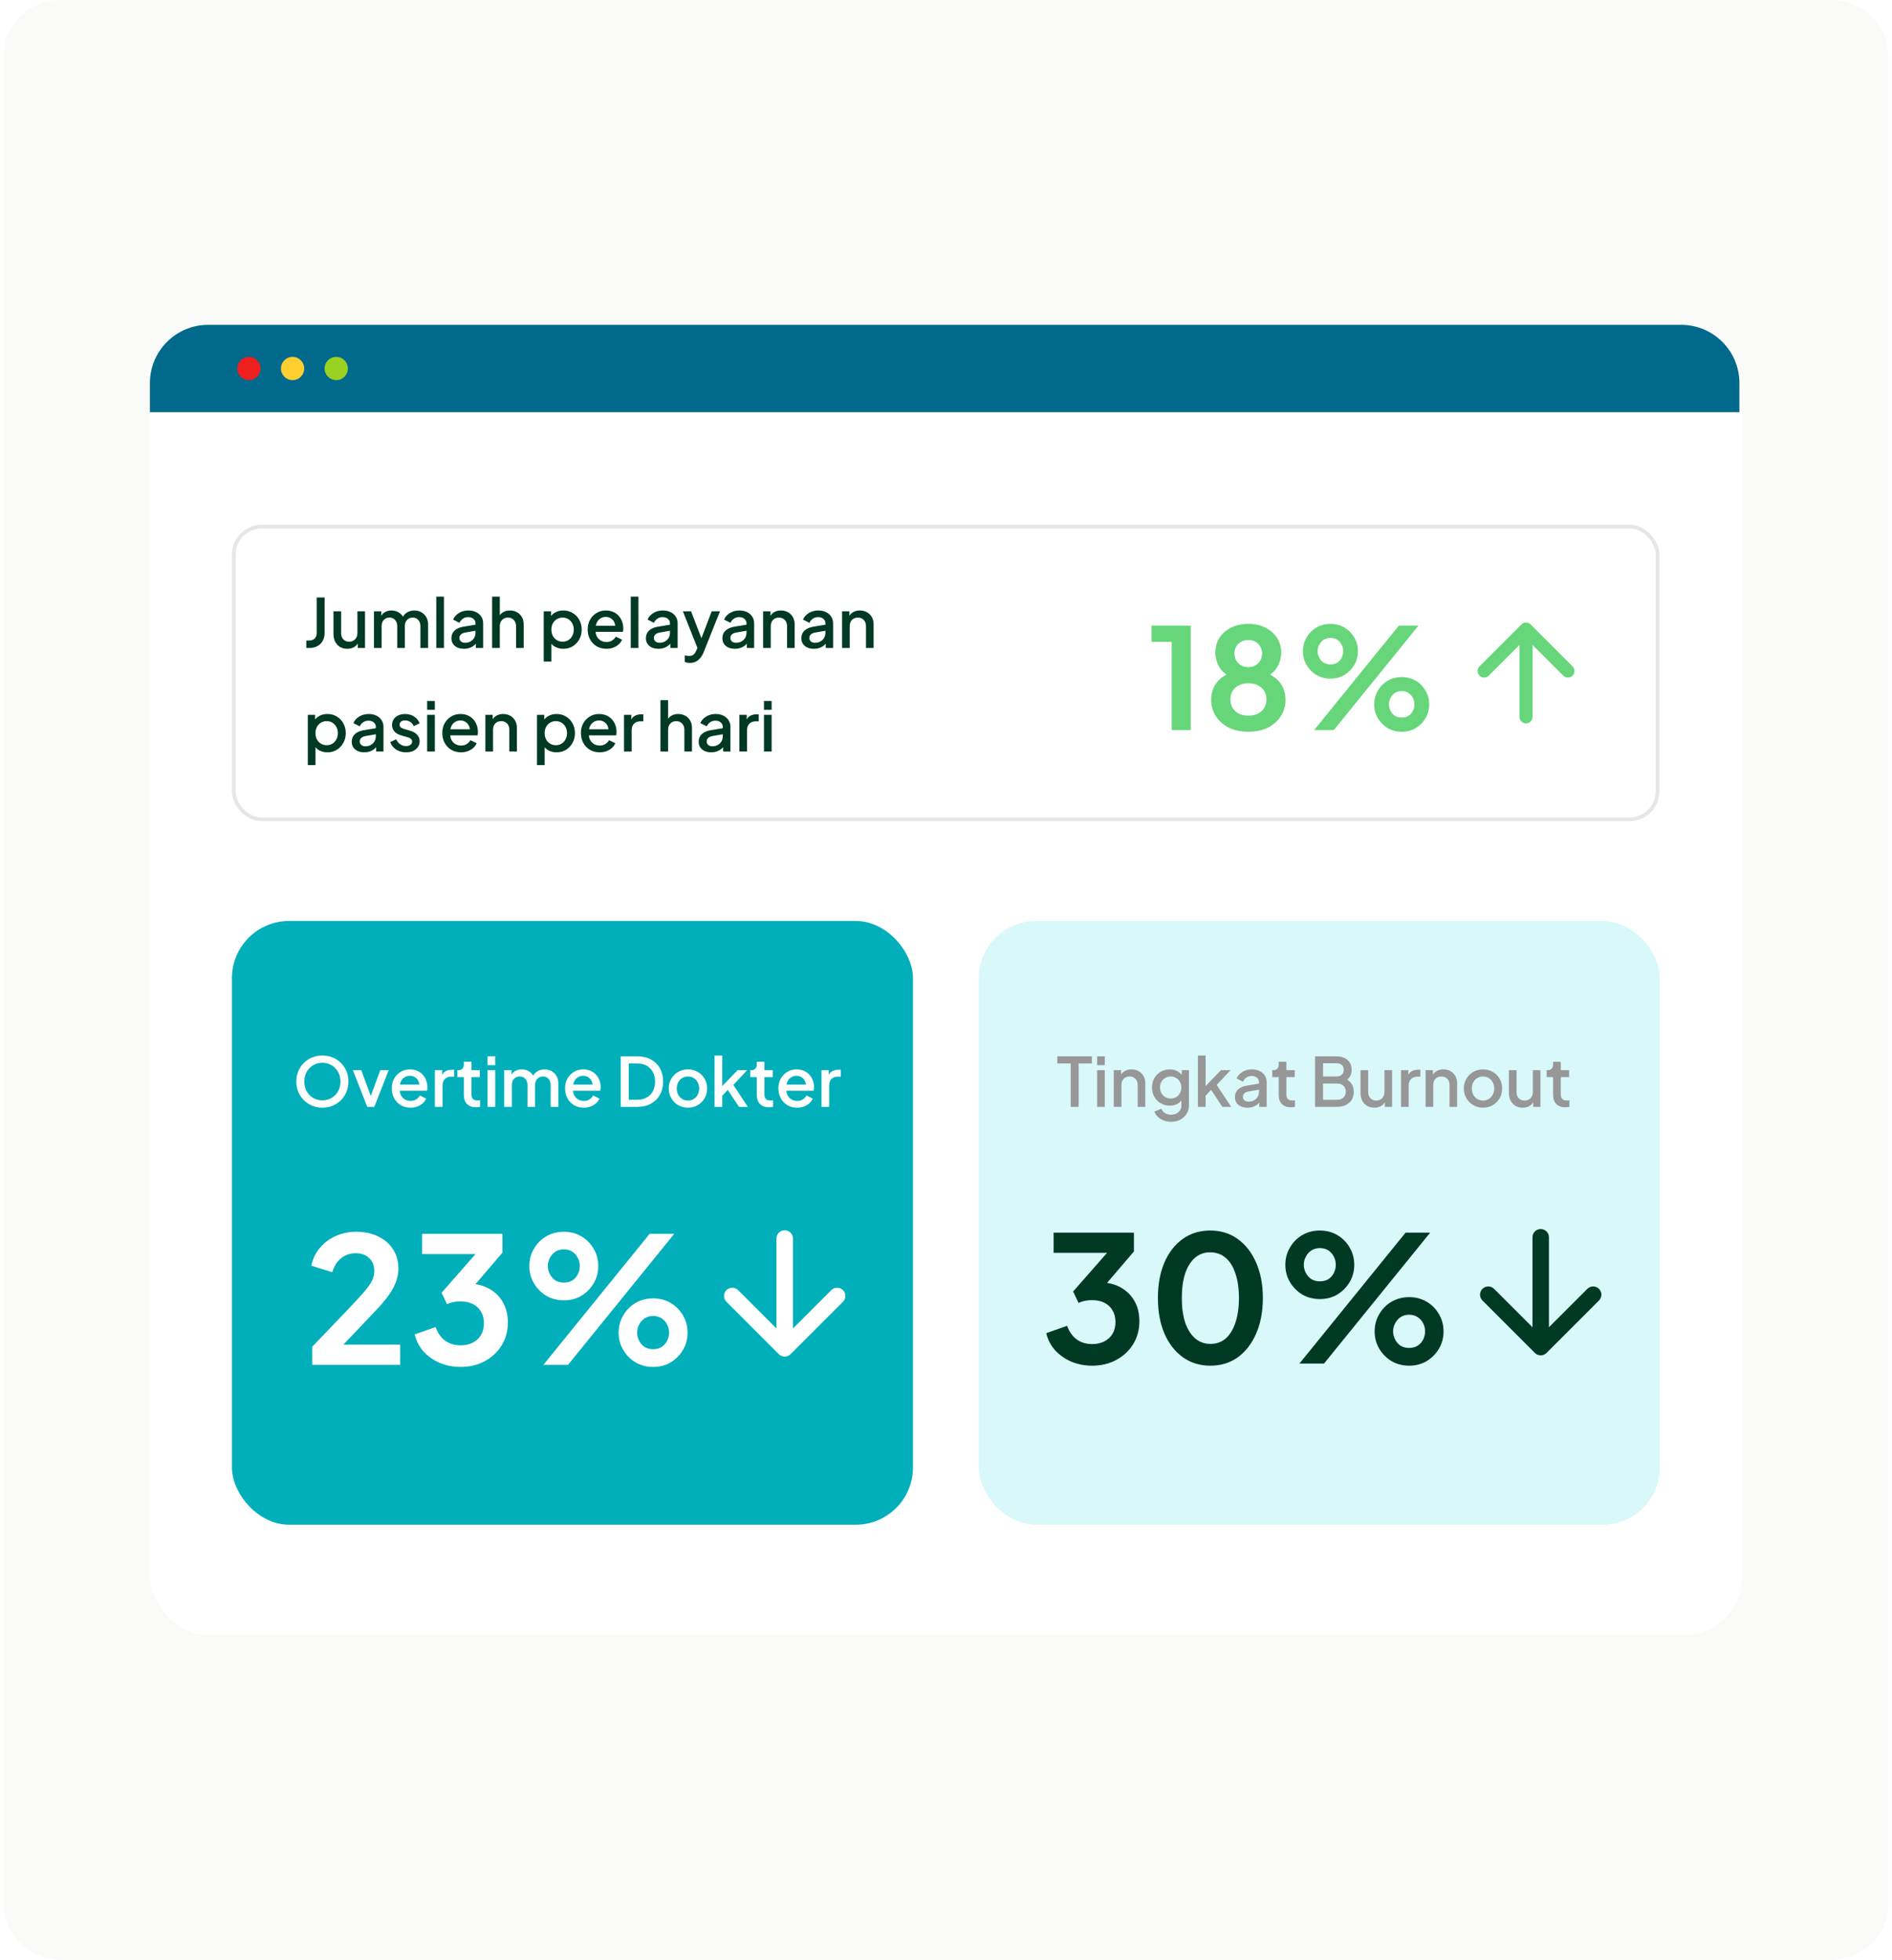
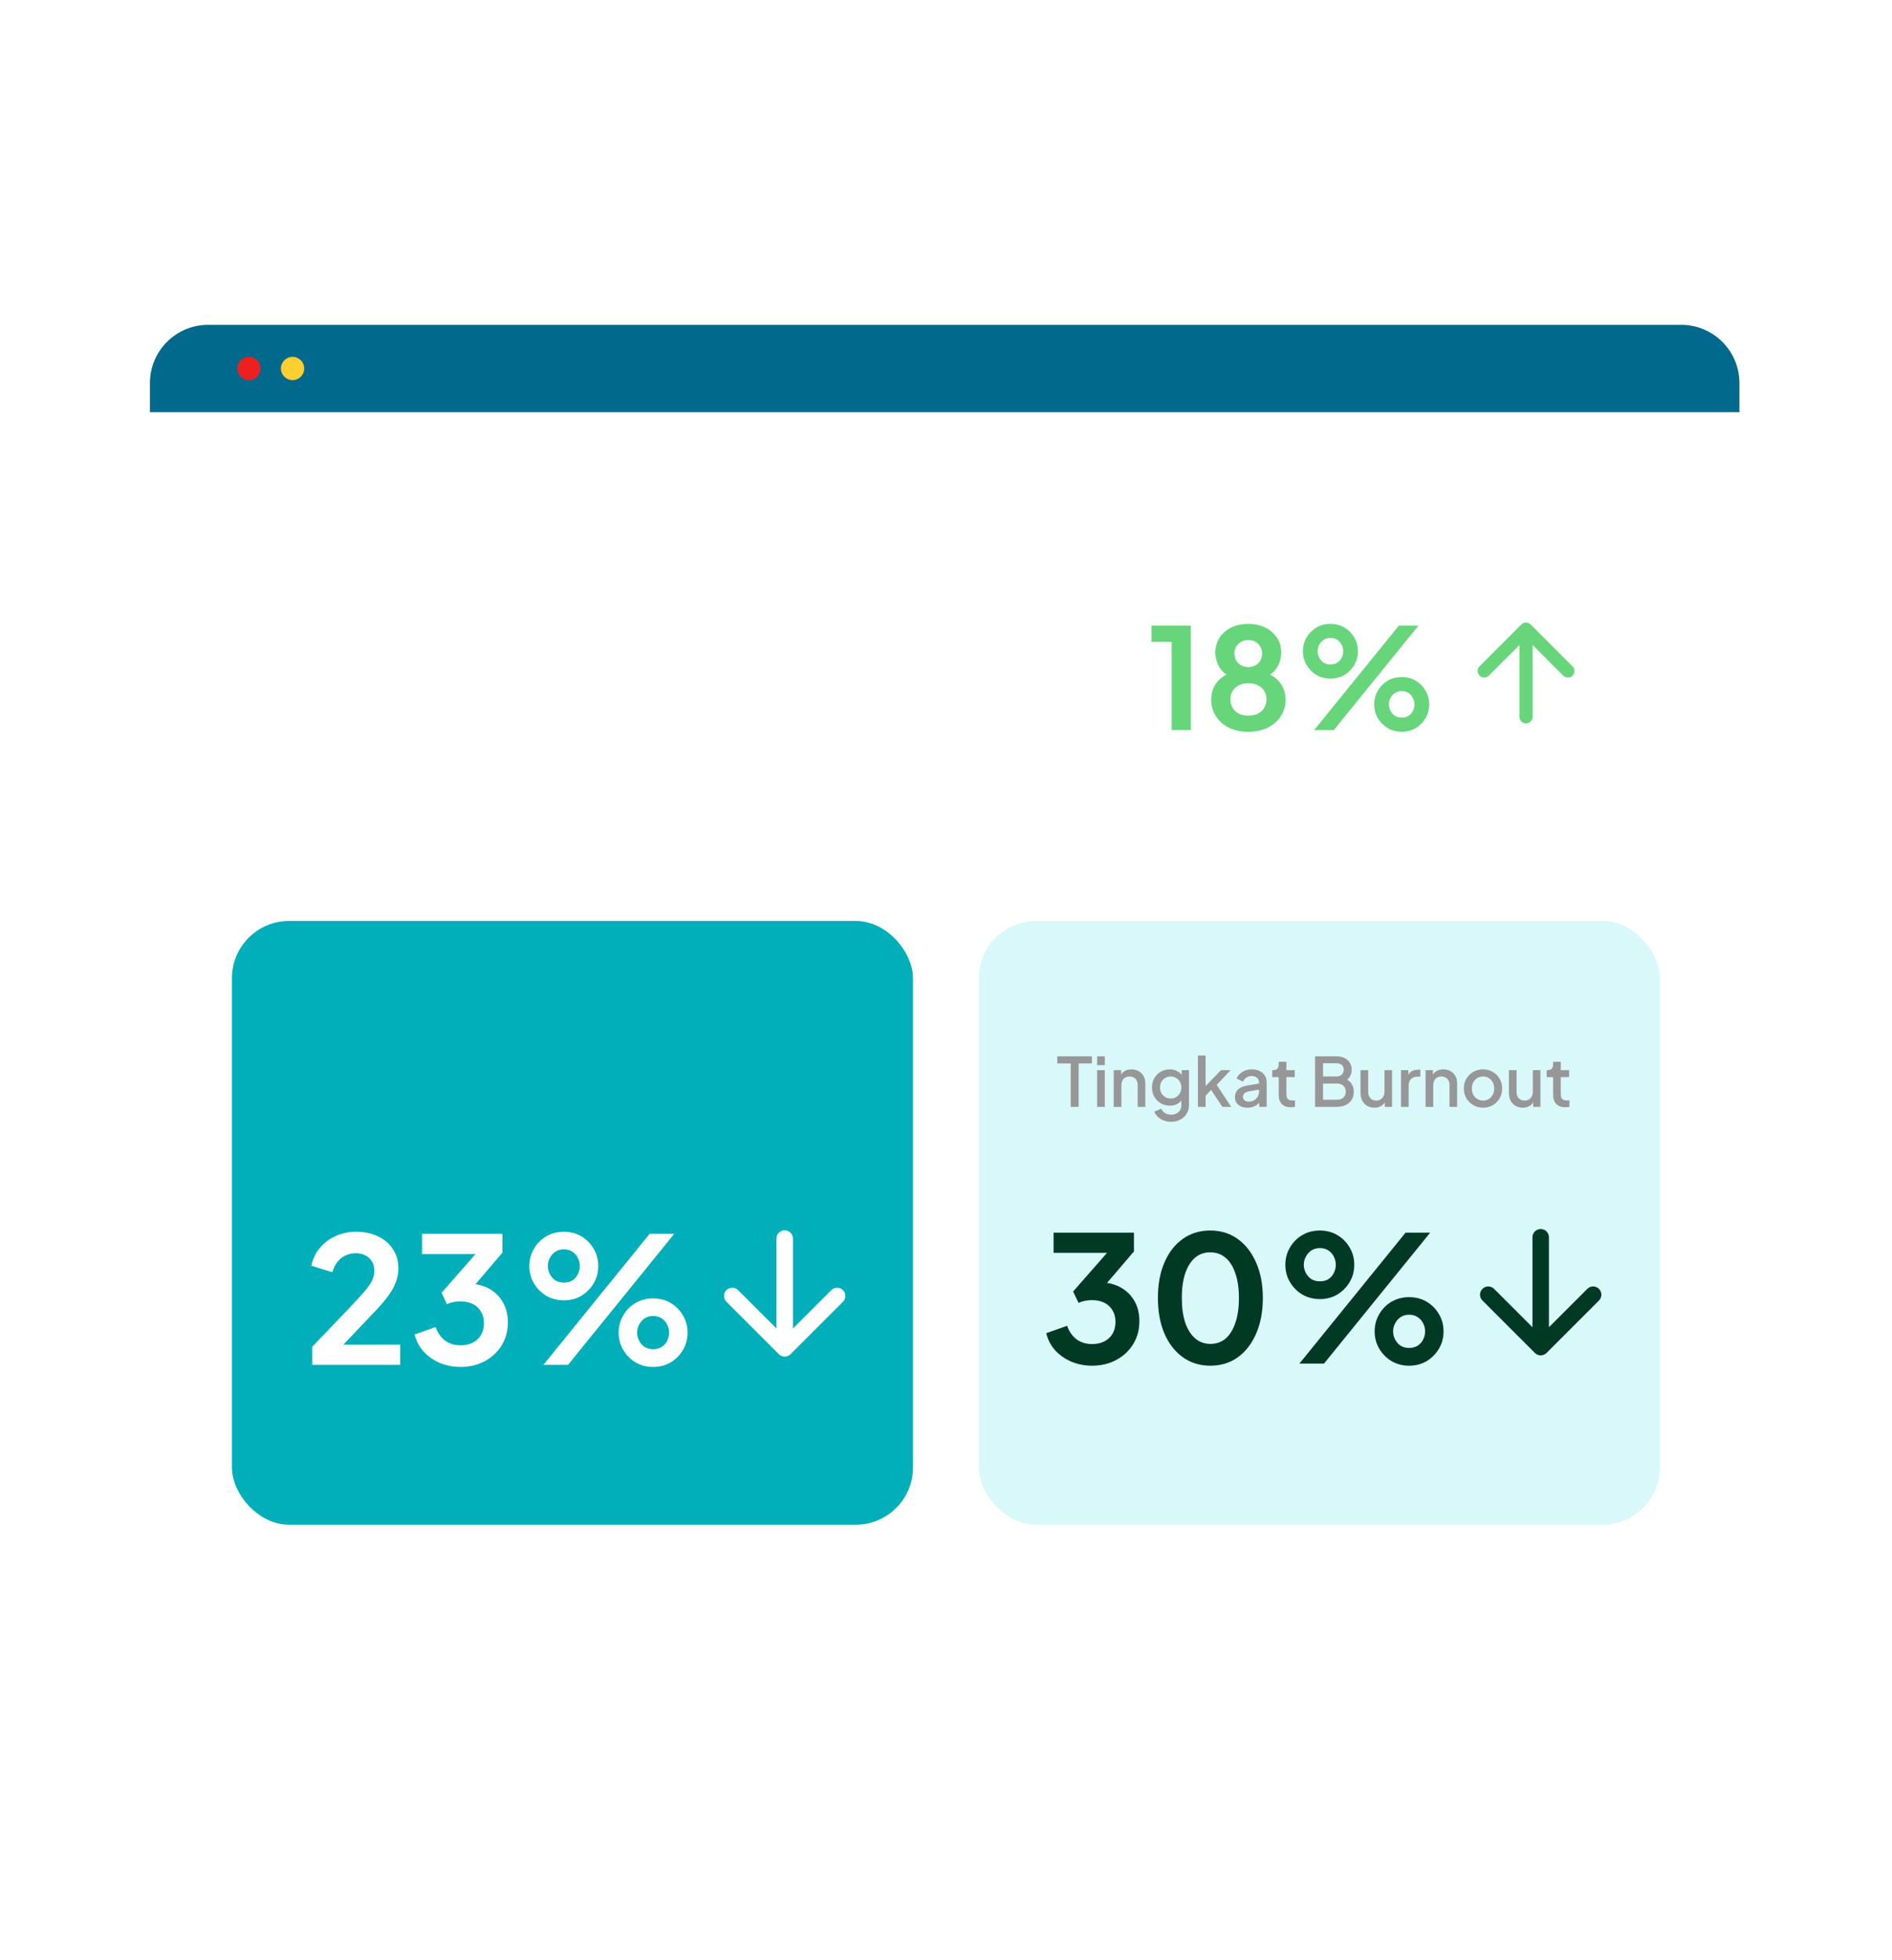
<svg xmlns="http://www.w3.org/2000/svg" width="530" height="549" viewBox="0 0 530 549" fill="none">
  <g clip-path="url(#clip0_335_77)">
-     <path d="M0.97 16C0.97 7.163 8.134 0 16.97 0H513.03C521.866 0 529.03 7.163 529.03 16V533C529.03 541.837 521.866 549 513.03 549H16.97C8.134 549 0.97 541.837 0.97 533V16Z" fill="#FAFAF9" />
    <g opacity="0.6" filter="url(#filter0_f_335_77)">
      <rect x="58" y="293" width="314" height="158" fill="url(#paint0_linear_335_77)" />
    </g>
    <rect x="42" y="91" width="446" height="367" rx="16.31" fill="white" />
    <rect x="64.967" y="258" width="190.782" height="169.138" rx="16.032" fill="#00AFBA" />
-     <path d="M90.308 310.309C89.282 310.309 88.326 310.125 87.439 309.758C86.565 309.39 85.792 308.877 85.121 308.219C84.462 307.56 83.943 306.787 83.563 305.901C83.196 305.014 83.012 304.045 83.012 302.994C83.012 301.942 83.196 300.973 83.563 300.087C83.943 299.187 84.462 298.415 85.121 297.769C85.78 297.11 86.552 296.603 87.439 296.249C88.326 295.881 89.282 295.698 90.308 295.698C91.347 295.698 92.303 295.881 93.177 296.249C94.064 296.603 94.836 297.11 95.495 297.769C96.166 298.427 96.686 299.2 97.053 300.087C97.42 300.973 97.604 301.942 97.604 302.994C97.604 304.045 97.414 305.014 97.034 305.901C96.667 306.787 96.154 307.56 95.495 308.219C94.836 308.877 94.064 309.39 93.177 309.758C92.29 310.125 91.334 310.309 90.308 310.309ZM90.308 308.257C91.043 308.257 91.714 308.124 92.322 307.858C92.943 307.592 93.481 307.224 93.937 306.756C94.393 306.274 94.748 305.717 95.001 305.084C95.254 304.438 95.381 303.741 95.381 302.994C95.381 302.246 95.254 301.556 95.001 300.923C94.748 300.289 94.393 299.732 93.937 299.251C93.481 298.769 92.943 298.396 92.322 298.13C91.714 297.864 91.043 297.731 90.308 297.731C89.573 297.731 88.896 297.864 88.275 298.13C87.667 298.396 87.135 298.769 86.679 299.251C86.223 299.732 85.868 300.289 85.615 300.923C85.374 301.556 85.254 302.246 85.254 302.994C85.254 303.741 85.374 304.438 85.615 305.084C85.868 305.717 86.223 306.274 86.679 306.756C87.135 307.224 87.673 307.592 88.294 307.858C88.915 308.124 89.586 308.257 90.308 308.257ZM102.885 310.081L98.857 299.802H101.194L104.291 308.181H103.436L106.533 299.802H108.889L104.842 310.081H102.885ZM114.988 310.309C113.962 310.309 113.05 310.074 112.252 309.606C111.467 309.124 110.853 308.478 110.409 307.668C109.966 306.844 109.744 305.926 109.744 304.913C109.744 303.874 109.966 302.956 110.409 302.158C110.865 301.36 111.473 300.733 112.233 300.277C112.993 299.808 113.855 299.574 114.817 299.574C115.59 299.574 116.28 299.707 116.888 299.973C117.496 300.239 118.009 300.606 118.427 301.075C118.845 301.531 119.162 302.056 119.377 302.652C119.605 303.247 119.719 303.88 119.719 304.552C119.719 304.716 119.713 304.887 119.7 305.065C119.688 305.242 119.662 305.407 119.624 305.559H111.435V303.849H118.408L117.382 304.628C117.509 304.007 117.465 303.456 117.249 302.975C117.047 302.481 116.73 302.094 116.299 301.816C115.881 301.524 115.387 301.379 114.817 301.379C114.247 301.379 113.741 301.524 113.297 301.816C112.854 302.094 112.512 302.5 112.271 303.032C112.031 303.551 111.936 304.184 111.986 304.932C111.923 305.628 112.018 306.236 112.271 306.756C112.537 307.275 112.905 307.68 113.373 307.972C113.855 308.263 114.399 308.409 115.007 308.409C115.628 308.409 116.154 308.269 116.584 307.991C117.028 307.712 117.376 307.351 117.629 306.908L119.377 307.763C119.175 308.244 118.858 308.681 118.427 309.074C118.009 309.454 117.503 309.758 116.907 309.986C116.325 310.201 115.685 310.309 114.988 310.309ZM121.815 310.081V299.802H123.867V301.873L123.677 301.569C123.905 300.897 124.272 300.416 124.779 300.125C125.285 299.821 125.893 299.669 126.603 299.669H127.23V301.626H126.337C125.627 301.626 125.051 301.847 124.608 302.291C124.177 302.721 123.962 303.342 123.962 304.153V310.081H121.815ZM133.33 310.195C132.253 310.195 131.417 309.891 130.822 309.283C130.227 308.675 129.929 307.82 129.929 306.718V301.74H128.124V299.802H128.409C128.89 299.802 129.264 299.662 129.53 299.384C129.796 299.105 129.929 298.725 129.929 298.244V297.446H132.076V299.802H134.413V301.74H132.076V306.623C132.076 306.977 132.133 307.281 132.247 307.535C132.361 307.775 132.545 307.965 132.798 308.105C133.051 308.231 133.381 308.295 133.786 308.295C133.887 308.295 134.001 308.288 134.128 308.276C134.255 308.263 134.375 308.25 134.489 308.238V310.081C134.312 310.106 134.115 310.131 133.9 310.157C133.685 310.182 133.495 310.195 133.33 310.195ZM136.584 310.081V299.802H138.731V310.081H136.584ZM136.584 298.396V295.926H138.731V298.396H136.584ZM141.242 310.081V299.802H143.294V302.025L143.028 301.683C143.243 300.986 143.636 300.46 144.206 300.106C144.776 299.751 145.428 299.574 146.163 299.574C146.986 299.574 147.714 299.795 148.348 300.239C148.994 300.669 149.424 301.246 149.64 301.968L149.032 302.025C149.336 301.201 149.798 300.587 150.419 300.182C151.052 299.776 151.774 299.574 152.585 299.574C153.294 299.574 153.934 299.738 154.504 300.068C155.086 300.397 155.549 300.853 155.891 301.436C156.233 302.018 156.404 302.683 156.404 303.431V310.081H154.257V304.02C154.257 303.5 154.162 303.063 153.972 302.709C153.794 302.341 153.541 302.063 153.212 301.873C152.895 301.67 152.521 301.569 152.091 301.569C151.66 301.569 151.28 301.67 150.951 301.873C150.621 302.063 150.362 302.341 150.172 302.709C149.982 303.076 149.887 303.513 149.887 304.02V310.081H147.759V304.02C147.759 303.5 147.664 303.063 147.474 302.709C147.296 302.341 147.043 302.063 146.714 301.873C146.397 301.67 146.017 301.569 145.574 301.569C145.143 301.569 144.763 301.67 144.434 301.873C144.104 302.063 143.845 302.341 143.655 302.709C143.477 303.076 143.389 303.513 143.389 304.02V310.081H141.242ZM163.528 310.309C162.502 310.309 161.59 310.074 160.792 309.606C160.006 309.124 159.392 308.478 158.949 307.668C158.505 306.844 158.284 305.926 158.284 304.913C158.284 303.874 158.505 302.956 158.949 302.158C159.405 301.36 160.013 300.733 160.773 300.277C161.533 299.808 162.394 299.574 163.357 299.574C164.129 299.574 164.82 299.707 165.428 299.973C166.036 300.239 166.549 300.606 166.967 301.075C167.385 301.531 167.701 302.056 167.917 302.652C168.145 303.247 168.259 303.88 168.259 304.552C168.259 304.716 168.252 304.887 168.24 305.065C168.227 305.242 168.202 305.407 168.164 305.559H159.975V303.849H166.948L165.922 304.628C166.048 304.007 166.004 303.456 165.789 302.975C165.586 302.481 165.269 302.094 164.839 301.816C164.421 301.524 163.927 301.379 163.357 301.379C162.787 301.379 162.28 301.524 161.837 301.816C161.393 302.094 161.051 302.5 160.811 303.032C160.57 303.551 160.475 304.184 160.526 304.932C160.462 305.628 160.557 306.236 160.811 306.756C161.077 307.275 161.444 307.68 161.913 307.972C162.394 308.263 162.939 308.409 163.547 308.409C164.167 308.409 164.693 308.269 165.124 307.991C165.567 307.712 165.915 307.351 166.169 306.908L167.917 307.763C167.714 308.244 167.397 308.681 166.967 309.074C166.549 309.454 166.042 309.758 165.447 309.986C164.864 310.201 164.224 310.309 163.528 310.309ZM173.884 310.081V295.926H178.52C179.989 295.926 181.262 296.223 182.339 296.819C183.428 297.401 184.271 298.225 184.866 299.289C185.461 300.353 185.759 301.588 185.759 302.994C185.759 304.387 185.461 305.622 184.866 306.699C184.271 307.763 183.428 308.592 182.339 309.188C181.262 309.783 179.989 310.081 178.52 310.081H173.884ZM176.126 308.086H178.558C179.559 308.086 180.426 307.877 181.161 307.459C181.908 307.041 182.485 306.452 182.89 305.692C183.295 304.932 183.498 304.032 183.498 302.994C183.498 301.955 183.289 301.062 182.871 300.315C182.466 299.555 181.896 298.966 181.161 298.548C180.426 298.13 179.559 297.921 178.558 297.921H176.126V308.086ZM192.717 310.309C191.729 310.309 190.823 310.074 190 309.606C189.189 309.137 188.543 308.497 188.062 307.687C187.581 306.876 187.34 305.958 187.34 304.932C187.34 303.893 187.581 302.975 188.062 302.177C188.543 301.366 189.189 300.733 190 300.277C190.811 299.808 191.716 299.574 192.717 299.574C193.73 299.574 194.636 299.808 195.434 300.277C196.245 300.733 196.884 301.366 197.353 302.177C197.834 302.975 198.075 303.893 198.075 304.932C198.075 305.97 197.834 306.895 197.353 307.706C196.872 308.516 196.226 309.156 195.415 309.625C194.604 310.081 193.705 310.309 192.717 310.309ZM192.717 308.314C193.325 308.314 193.863 308.168 194.332 307.877C194.801 307.585 195.168 307.186 195.434 306.68C195.713 306.16 195.852 305.578 195.852 304.932C195.852 304.286 195.713 303.709 195.434 303.203C195.168 302.696 194.801 302.297 194.332 302.006C193.863 301.714 193.325 301.569 192.717 301.569C192.122 301.569 191.583 301.714 191.102 302.006C190.633 302.297 190.26 302.696 189.981 303.203C189.715 303.709 189.582 304.286 189.582 304.932C189.582 305.578 189.715 306.16 189.981 306.68C190.26 307.186 190.633 307.585 191.102 307.877C191.583 308.168 192.122 308.314 192.717 308.314ZM200.171 310.081V295.698H202.318V305.331L201.482 305.122L206.631 299.802H209.31L205.434 303.925L209.481 310.081H207.011L203.401 304.628L204.674 304.457L201.634 307.687L202.318 306.262V310.081H200.171ZM215.398 310.195C214.321 310.195 213.485 309.891 212.89 309.283C212.294 308.675 211.997 307.82 211.997 306.718V301.74H210.192V299.802H210.477C210.958 299.802 211.332 299.662 211.598 299.384C211.864 299.105 211.997 298.725 211.997 298.244V297.446H214.144V299.802H216.481V301.74H214.144V306.623C214.144 306.977 214.201 307.281 214.315 307.535C214.429 307.775 214.612 307.965 214.866 308.105C215.119 308.231 215.448 308.295 215.854 308.295C215.955 308.295 216.069 308.288 216.196 308.276C216.322 308.263 216.443 308.25 216.557 308.238V310.081C216.379 310.106 216.183 310.131 215.968 310.157C215.752 310.182 215.562 310.195 215.398 310.195ZM223.292 310.309C222.266 310.309 221.354 310.074 220.556 309.606C219.771 309.124 219.156 308.478 218.713 307.668C218.27 306.844 218.048 305.926 218.048 304.913C218.048 303.874 218.27 302.956 218.713 302.158C219.169 301.36 219.777 300.733 220.537 300.277C221.297 299.808 222.158 299.574 223.121 299.574C223.894 299.574 224.584 299.707 225.192 299.973C225.8 300.239 226.313 300.606 226.731 301.075C227.149 301.531 227.466 302.056 227.681 302.652C227.909 303.247 228.023 303.88 228.023 304.552C228.023 304.716 228.017 304.887 228.004 305.065C227.991 305.242 227.966 305.407 227.928 305.559H219.739V303.849H226.712L225.686 304.628C225.813 304.007 225.768 303.456 225.553 302.975C225.35 302.481 225.034 302.094 224.603 301.816C224.185 301.524 223.691 301.379 223.121 301.379C222.551 301.379 222.044 301.524 221.601 301.816C221.158 302.094 220.816 302.5 220.575 303.032C220.334 303.551 220.239 304.184 220.29 304.932C220.227 305.628 220.322 306.236 220.575 306.756C220.841 307.275 221.208 307.68 221.677 307.972C222.158 308.263 222.703 308.409 223.311 308.409C223.932 308.409 224.457 308.269 224.888 307.991C225.331 307.712 225.68 307.351 225.933 306.908L227.681 307.763C227.478 308.244 227.162 308.681 226.731 309.074C226.313 309.454 225.806 309.758 225.211 309.986C224.628 310.201 223.989 310.309 223.292 310.309ZM230.119 310.081V299.802H232.171V301.873L231.981 301.569C232.209 300.897 232.576 300.416 233.083 300.125C233.589 299.821 234.197 299.669 234.907 299.669H235.534V301.626H234.641C233.931 301.626 233.355 301.847 232.912 302.291C232.481 302.721 232.266 303.342 232.266 304.153V310.081H230.119Z" fill="white" />
    <path d="M87.471 382.351V377.279L97.417 366.889C99.387 364.82 100.897 363.179 101.948 361.964C103.031 360.717 103.786 359.65 104.213 358.764C104.64 357.877 104.853 356.975 104.853 356.055C104.853 354.512 104.361 353.298 103.376 352.412C102.424 351.525 101.193 351.082 99.683 351.082C98.107 351.082 96.744 351.542 95.595 352.461C94.447 353.347 93.609 354.66 93.084 356.4L87.224 354.578C87.618 352.641 88.422 350.967 89.637 349.555C90.852 348.111 92.329 347.011 94.069 346.256C95.842 345.468 97.713 345.074 99.683 345.074C102.046 345.074 104.114 345.501 105.887 346.355C107.693 347.208 109.088 348.406 110.073 349.949C111.09 351.492 111.599 353.298 111.599 355.366C111.599 356.679 111.353 357.976 110.86 359.256C110.368 360.536 109.629 361.85 108.645 363.195C107.66 364.509 106.379 365.986 104.804 367.627L96.186 376.688H112.091V382.351H87.471ZM129.015 382.941C127.012 382.941 125.108 382.58 123.303 381.858C121.53 381.103 120.004 380.053 118.723 378.707C117.476 377.328 116.622 375.703 116.163 373.832L122.023 371.764C122.613 373.438 123.516 374.718 124.731 375.604C125.946 376.458 127.374 376.885 129.015 376.885C130.328 376.885 131.461 376.639 132.413 376.146C133.397 375.654 134.169 374.948 134.727 374.029C135.285 373.077 135.564 371.961 135.564 370.68C135.564 369.4 135.285 368.317 134.727 367.43C134.202 366.511 133.447 365.805 132.462 365.313C131.477 364.82 130.312 364.574 128.966 364.574C128.342 364.574 127.685 364.64 126.996 364.771C126.339 364.903 125.749 365.1 125.223 365.362L123.697 362.161L133.2 351.328H118.231V345.665H140.735V350.934L131.182 362.112L131.28 359.601C133.48 359.634 135.4 360.11 137.041 361.029C138.683 361.948 139.963 363.212 140.882 364.82C141.801 366.429 142.261 368.317 142.261 370.483C142.261 372.847 141.687 374.981 140.538 376.885C139.389 378.756 137.813 380.233 135.81 381.317C133.808 382.4 131.543 382.941 129.015 382.941ZM152.224 382.351L181.966 345.665H188.86L159.118 382.351H152.224ZM157.985 364.279C156.147 364.279 154.489 363.852 153.012 362.999C151.567 362.112 150.418 360.947 149.565 359.502C148.711 358.058 148.285 356.449 148.285 354.677C148.285 352.904 148.711 351.295 149.565 349.851C150.418 348.374 151.567 347.208 153.012 346.355C154.489 345.501 156.131 345.074 157.936 345.074C159.774 345.074 161.416 345.501 162.86 346.355C164.305 347.208 165.454 348.374 166.307 349.851C167.161 351.295 167.587 352.904 167.587 354.677C167.587 356.449 167.161 358.058 166.307 359.502C165.454 360.947 164.305 362.112 162.86 362.999C161.416 363.852 159.791 364.279 157.985 364.279ZM157.936 359.305C158.921 359.305 159.742 359.092 160.398 358.665C161.055 358.206 161.547 357.631 161.875 356.942C162.237 356.22 162.417 355.465 162.417 354.677C162.417 353.856 162.237 353.101 161.875 352.412C161.547 351.722 161.055 351.148 160.398 350.688C159.742 350.228 158.921 349.999 157.936 349.999C157.017 349.999 156.213 350.228 155.523 350.688C154.867 351.148 154.358 351.739 153.997 352.461C153.636 353.15 153.455 353.889 153.455 354.677C153.455 355.432 153.636 356.17 153.997 356.893C154.358 357.615 154.867 358.206 155.523 358.665C156.213 359.092 157.017 359.305 157.936 359.305ZM182.951 382.941C181.145 382.941 179.504 382.515 178.027 381.661C176.582 380.775 175.433 379.609 174.58 378.165C173.726 376.721 173.3 375.112 173.3 373.339C173.3 371.567 173.726 369.958 174.58 368.514C175.433 367.036 176.582 365.871 178.027 365.017C179.504 364.164 181.145 363.737 182.951 363.737C184.789 363.737 186.431 364.164 187.875 365.017C189.32 365.871 190.469 367.036 191.322 368.514C192.176 369.958 192.602 371.567 192.602 373.339C192.602 375.112 192.176 376.721 191.322 378.165C190.469 379.609 189.32 380.775 187.875 381.661C186.431 382.515 184.789 382.941 182.951 382.941ZM182.951 377.968C183.903 377.968 184.707 377.755 185.364 377.328C186.053 376.868 186.562 376.294 186.89 375.604C187.251 374.882 187.432 374.127 187.432 373.339C187.432 372.519 187.251 371.764 186.89 371.074C186.562 370.385 186.053 369.81 185.364 369.351C184.707 368.891 183.903 368.661 182.951 368.661C182.032 368.661 181.228 368.891 180.538 369.351C179.882 369.81 179.373 370.401 179.012 371.123C178.651 371.813 178.47 372.551 178.47 373.339C178.47 374.094 178.651 374.833 179.012 375.555C179.373 376.277 179.882 376.868 180.538 377.328C181.228 377.755 182.032 377.968 182.951 377.968Z" fill="white" />
    <path d="M217.508 346.962C217.508 345.688 218.541 344.654 219.816 344.654C221.091 344.654 222.124 345.688 222.124 346.962L219.816 346.962L217.508 346.962ZM221.448 379.371C220.547 380.272 219.085 380.272 218.184 379.371L203.495 364.681C202.593 363.78 202.593 362.318 203.495 361.417C204.396 360.516 205.858 360.516 206.759 361.417L219.816 374.474L232.873 361.417C233.775 360.516 235.236 360.516 236.138 361.417C237.039 362.318 237.039 363.78 236.138 364.681L221.448 379.371ZM219.816 346.962L222.124 346.962L222.124 377.739L219.816 377.739L217.508 377.739L217.508 346.962L219.816 346.962Z" fill="white" />
    <rect x="274.185" y="258" width="190.782" height="169.138" rx="16.032" fill="#00D1E1" fill-opacity="0.15" />
    <path d="M299.938 310.081V297.921H296.176V295.926H305.866V297.921H302.161V310.081H299.938ZM307.333 310.081V299.802H309.48V310.081H307.333ZM307.333 298.396V295.926H309.48V298.396H307.333ZM311.991 310.081V299.802H314.043V301.816L313.796 301.55C314.049 300.904 314.454 300.416 315.012 300.087C315.569 299.745 316.215 299.574 316.95 299.574C317.71 299.574 318.381 299.738 318.964 300.068C319.546 300.397 320.002 300.853 320.332 301.436C320.661 302.018 320.826 302.69 320.826 303.45V310.081H318.698V304.02C318.698 303.5 318.603 303.063 318.413 302.709C318.223 302.341 317.95 302.063 317.596 301.873C317.254 301.67 316.861 301.569 316.418 301.569C315.974 301.569 315.575 301.67 315.221 301.873C314.879 302.063 314.613 302.341 314.423 302.709C314.233 303.076 314.138 303.513 314.138 304.02V310.081H311.991ZM328.082 314.261C327.335 314.261 326.645 314.14 326.011 313.9C325.378 313.659 324.833 313.323 324.377 312.893C323.921 312.475 323.579 311.981 323.351 311.411L325.327 310.594C325.505 311.075 325.828 311.474 326.296 311.791C326.778 312.107 327.367 312.266 328.063 312.266C328.608 312.266 329.096 312.158 329.526 311.943C329.957 311.74 330.299 311.436 330.552 311.031C330.806 310.638 330.932 310.163 330.932 309.606V307.288L331.312 307.725C330.958 308.383 330.464 308.884 329.83 309.226C329.21 309.568 328.507 309.739 327.721 309.739C326.771 309.739 325.916 309.517 325.156 309.074C324.396 308.63 323.795 308.022 323.351 307.25C322.921 306.477 322.705 305.609 322.705 304.647C322.705 303.671 322.921 302.804 323.351 302.044C323.795 301.284 324.39 300.682 325.137 300.239C325.885 299.795 326.74 299.574 327.702 299.574C328.488 299.574 329.184 299.745 329.792 300.087C330.413 300.416 330.92 300.897 331.312 301.531L331.027 302.063V299.802H333.06V309.606C333.06 310.492 332.845 311.284 332.414 311.981C331.996 312.69 331.414 313.247 330.666 313.653C329.919 314.058 329.058 314.261 328.082 314.261ZM327.968 307.744C328.538 307.744 329.045 307.611 329.488 307.345C329.932 307.066 330.28 306.699 330.533 306.243C330.799 305.774 330.932 305.248 330.932 304.666C330.932 304.083 330.799 303.557 330.533 303.089C330.267 302.62 329.913 302.253 329.469 301.987C329.026 301.708 328.526 301.569 327.968 301.569C327.386 301.569 326.866 301.708 326.41 301.987C325.954 302.253 325.593 302.62 325.327 303.089C325.074 303.545 324.947 304.07 324.947 304.666C324.947 305.236 325.074 305.755 325.327 306.224C325.593 306.692 325.954 307.066 326.41 307.345C326.866 307.611 327.386 307.744 327.968 307.744ZM335.574 310.081V295.698H337.721V305.331L336.885 305.122L342.034 299.802H344.713L340.837 303.925L344.884 310.081H342.414L338.804 304.628L340.077 304.457L337.037 307.687L337.721 306.262V310.081H335.574ZM349.432 310.309C348.735 310.309 348.121 310.188 347.589 309.948C347.07 309.694 346.664 309.352 346.373 308.922C346.082 308.478 345.936 307.959 345.936 307.364C345.936 306.806 346.056 306.306 346.297 305.863C346.55 305.419 346.937 305.046 347.456 304.742C347.975 304.438 348.628 304.222 349.413 304.096L352.985 303.507V305.198L349.831 305.749C349.261 305.85 348.843 306.034 348.577 306.3C348.311 306.553 348.178 306.882 348.178 307.288C348.178 307.68 348.324 308.003 348.615 308.257C348.919 308.497 349.305 308.618 349.774 308.618C350.357 308.618 350.863 308.491 351.294 308.238C351.737 307.984 352.079 307.649 352.32 307.231C352.561 306.8 352.681 306.325 352.681 305.806V303.165C352.681 302.658 352.491 302.246 352.111 301.93C351.744 301.6 351.25 301.436 350.629 301.436C350.059 301.436 349.559 301.588 349.128 301.892C348.71 302.183 348.4 302.563 348.197 303.032L346.411 302.139C346.601 301.632 346.911 301.189 347.342 300.809C347.773 300.416 348.273 300.112 348.843 299.897C349.426 299.681 350.04 299.574 350.686 299.574C351.497 299.574 352.212 299.726 352.833 300.03C353.466 300.334 353.954 300.758 354.296 301.303C354.651 301.835 354.828 302.455 354.828 303.165V310.081H352.776V308.219L353.213 308.276C352.972 308.694 352.662 309.055 352.282 309.359C351.915 309.663 351.49 309.897 351.009 310.062C350.54 310.226 350.015 310.309 349.432 310.309ZM361.599 310.195C360.522 310.195 359.686 309.891 359.091 309.283C358.495 308.675 358.198 307.82 358.198 306.718V301.74H356.393V299.802H356.678C357.159 299.802 357.533 299.662 357.799 299.384C358.065 299.105 358.198 298.725 358.198 298.244V297.446H360.345V299.802H362.682V301.74H360.345V306.623C360.345 306.977 360.402 307.281 360.516 307.535C360.63 307.775 360.813 307.965 361.067 308.105C361.32 308.231 361.649 308.295 362.055 308.295C362.156 308.295 362.27 308.288 362.397 308.276C362.523 308.263 362.644 308.25 362.758 308.238V310.081C362.58 310.106 362.384 310.131 362.169 310.157C361.953 310.182 361.763 310.195 361.599 310.195ZM368.383 310.081V295.926H374.349C375.236 295.926 376.002 296.084 376.648 296.401C377.294 296.705 377.788 297.148 378.13 297.731C378.472 298.301 378.643 298.978 378.643 299.764C378.643 300.448 378.466 301.075 378.111 301.645C377.769 302.202 377.231 302.645 376.496 302.975V302.025C377.142 302.278 377.668 302.601 378.073 302.994C378.478 303.374 378.77 303.804 378.947 304.286C379.137 304.767 379.232 305.274 379.232 305.806C379.232 307.136 378.795 308.181 377.921 308.941C377.06 309.701 375.875 310.081 374.368 310.081H368.383ZM370.625 308.086H374.539C375.286 308.086 375.882 307.883 376.325 307.478C376.768 307.06 376.99 306.509 376.99 305.825C376.99 305.128 376.768 304.577 376.325 304.172C375.882 303.754 375.286 303.545 374.539 303.545H370.625V308.086ZM370.625 301.569H374.406C375.014 301.569 375.502 301.398 375.869 301.056C376.236 300.701 376.42 300.239 376.42 299.669C376.42 299.099 376.236 298.655 375.869 298.339C375.502 298.022 375.014 297.864 374.406 297.864H370.625V301.569ZM384.996 310.309C384.224 310.309 383.546 310.138 382.963 309.796C382.381 309.441 381.925 308.953 381.595 308.333C381.279 307.699 381.12 306.971 381.12 306.148V299.802H383.267V305.958C383.267 306.426 383.362 306.838 383.552 307.193C383.742 307.547 384.008 307.826 384.35 308.029C384.692 308.219 385.085 308.314 385.528 308.314C385.984 308.314 386.383 308.212 386.725 308.01C387.067 307.807 387.333 307.522 387.523 307.155C387.726 306.787 387.827 306.357 387.827 305.863V299.802H389.955V310.081H387.922V308.067L388.15 308.333C387.91 308.966 387.511 309.454 386.953 309.796C386.396 310.138 385.744 310.309 384.996 310.309ZM392.462 310.081V299.802H394.514V301.873L394.324 301.569C394.552 300.897 394.92 300.416 395.426 300.125C395.933 299.821 396.541 299.669 397.25 299.669H397.877V301.626H396.984C396.275 301.626 395.699 301.847 395.255 302.291C394.825 302.721 394.609 303.342 394.609 304.153V310.081H392.462ZM399.346 310.081V299.802H401.398V301.816L401.151 301.55C401.404 300.904 401.81 300.416 402.367 300.087C402.924 299.745 403.57 299.574 404.305 299.574C405.065 299.574 405.736 299.738 406.319 300.068C406.902 300.397 407.358 300.853 407.687 301.436C408.016 302.018 408.181 302.69 408.181 303.45V310.081H406.053V304.02C406.053 303.5 405.958 303.063 405.768 302.709C405.578 302.341 405.306 302.063 404.951 301.873C404.609 301.67 404.216 301.569 403.773 301.569C403.33 301.569 402.931 301.67 402.576 301.873C402.234 302.063 401.968 302.341 401.778 302.709C401.588 303.076 401.493 303.513 401.493 304.02V310.081H399.346ZM415.438 310.309C414.45 310.309 413.544 310.074 412.721 309.606C411.91 309.137 411.264 308.497 410.783 307.687C410.302 306.876 410.061 305.958 410.061 304.932C410.061 303.893 410.302 302.975 410.783 302.177C411.264 301.366 411.91 300.733 412.721 300.277C413.532 299.808 414.437 299.574 415.438 299.574C416.451 299.574 417.357 299.808 418.155 300.277C418.966 300.733 419.605 301.366 420.074 302.177C420.555 302.975 420.796 303.893 420.796 304.932C420.796 305.97 420.555 306.895 420.074 307.706C419.593 308.516 418.947 309.156 418.136 309.625C417.325 310.081 416.426 310.309 415.438 310.309ZM415.438 308.314C416.046 308.314 416.584 308.168 417.053 307.877C417.522 307.585 417.889 307.186 418.155 306.68C418.434 306.16 418.573 305.578 418.573 304.932C418.573 304.286 418.434 303.709 418.155 303.203C417.889 302.696 417.522 302.297 417.053 302.006C416.584 301.714 416.046 301.569 415.438 301.569C414.843 301.569 414.304 301.714 413.823 302.006C413.354 302.297 412.981 302.696 412.702 303.203C412.436 303.709 412.303 304.286 412.303 304.932C412.303 305.578 412.436 306.16 412.702 306.68C412.981 307.186 413.354 307.585 413.823 307.877C414.304 308.168 414.843 308.314 415.438 308.314ZM426.559 310.309C425.786 310.309 425.109 310.138 424.526 309.796C423.943 309.441 423.487 308.953 423.158 308.333C422.841 307.699 422.683 306.971 422.683 306.148V299.802H424.83V305.958C424.83 306.426 424.925 306.838 425.115 307.193C425.305 307.547 425.571 307.826 425.913 308.029C426.255 308.219 426.648 308.314 427.091 308.314C427.547 308.314 427.946 308.212 428.288 308.01C428.63 307.807 428.896 307.522 429.086 307.155C429.289 306.787 429.39 306.357 429.39 305.863V299.802H431.518V310.081H429.485V308.067L429.713 308.333C429.472 308.966 429.073 309.454 428.516 309.796C427.959 310.138 427.306 310.309 426.559 310.309ZM438.471 310.195C437.394 310.195 436.558 309.891 435.963 309.283C435.367 308.675 435.07 307.82 435.07 306.718V301.74H433.265V299.802H433.55C434.031 299.802 434.405 299.662 434.671 299.384C434.937 299.105 435.07 298.725 435.07 298.244V297.446H437.217V299.802H439.554V301.74H437.217V306.623C437.217 306.977 437.274 307.281 437.388 307.535C437.502 307.775 437.685 307.965 437.939 308.105C438.192 308.231 438.521 308.295 438.927 308.295C439.028 308.295 439.142 308.288 439.269 308.276C439.395 308.263 439.516 308.25 439.63 308.238V310.081C439.452 310.106 439.256 310.131 439.041 310.157C438.825 310.182 438.635 310.195 438.471 310.195Z" fill="#979797" />
    <path d="M305.926 382.591C303.924 382.591 302.02 382.23 300.214 381.508C298.441 380.753 296.915 379.702 295.635 378.356C294.387 376.977 293.534 375.352 293.074 373.481L298.934 371.413C299.525 373.087 300.428 374.368 301.642 375.254C302.857 376.107 304.285 376.534 305.926 376.534C307.239 376.534 308.372 376.288 309.324 375.796C310.309 375.303 311.08 374.597 311.638 373.678C312.196 372.726 312.475 371.61 312.475 370.33C312.475 369.049 312.196 367.966 311.638 367.08C311.113 366.161 310.358 365.455 309.373 364.962C308.388 364.47 307.223 364.224 305.877 364.224C305.253 364.224 304.597 364.289 303.907 364.421C303.251 364.552 302.66 364.749 302.135 365.012L300.608 361.811L310.112 350.978H295.142V345.315H317.646V350.584L308.093 361.762L308.191 359.25C310.391 359.283 312.311 359.759 313.953 360.678C315.594 361.597 316.874 362.861 317.794 364.47C318.713 366.078 319.172 367.966 319.172 370.133C319.172 372.496 318.598 374.63 317.449 376.534C316.3 378.405 314.724 379.883 312.722 380.966C310.719 382.049 308.454 382.591 305.926 382.591ZM339.033 382.591C336.111 382.591 333.551 381.803 331.351 380.227C329.152 378.652 327.428 376.436 326.181 373.58C324.966 370.724 324.359 367.408 324.359 363.633C324.359 359.825 324.966 356.509 326.181 353.686C327.395 350.863 329.103 348.663 331.302 347.087C333.501 345.512 336.062 344.724 338.984 344.724C341.971 344.724 344.548 345.512 346.715 347.087C348.914 348.663 350.638 350.879 351.885 353.735C353.133 356.558 353.756 359.858 353.756 363.633C353.756 367.408 353.133 370.724 351.885 373.58C350.67 376.403 348.963 378.619 346.764 380.227C344.564 381.803 341.987 382.591 339.033 382.591ZM339.082 376.485C340.756 376.485 342.184 375.976 343.366 374.958C344.548 373.908 345.451 372.431 346.075 370.527C346.731 368.59 347.059 366.292 347.059 363.633C347.059 360.974 346.731 358.692 346.075 356.788C345.451 354.851 344.532 353.374 343.317 352.356C342.135 351.339 340.691 350.83 338.984 350.83C337.342 350.83 335.931 351.339 334.749 352.356C333.567 353.374 332.648 354.851 331.991 356.788C331.368 358.692 331.056 360.974 331.056 363.633C331.056 366.259 331.368 368.541 331.991 370.477C332.648 372.381 333.567 373.859 334.749 374.909C335.964 375.96 337.408 376.485 339.082 376.485ZM363.999 382L393.741 345.315H400.635L370.893 382H363.999ZM369.76 363.928C367.922 363.928 366.264 363.501 364.787 362.648C363.342 361.762 362.193 360.596 361.34 359.152C360.486 357.707 360.06 356.099 360.06 354.326C360.06 352.553 360.486 350.945 361.34 349.5C362.193 348.023 363.342 346.858 364.787 346.004C366.264 345.151 367.906 344.724 369.711 344.724C371.549 344.724 373.191 345.151 374.635 346.004C376.08 346.858 377.229 348.023 378.082 349.5C378.936 350.945 379.362 352.553 379.362 354.326C379.362 356.099 378.936 357.707 378.082 359.152C377.229 360.596 376.08 361.762 374.635 362.648C373.191 363.501 371.566 363.928 369.76 363.928ZM369.711 358.955C370.696 358.955 371.517 358.741 372.173 358.315C372.83 357.855 373.322 357.281 373.65 356.591C374.012 355.869 374.192 355.114 374.192 354.326C374.192 353.505 374.012 352.75 373.65 352.061C373.322 351.372 372.83 350.797 372.173 350.337C371.517 349.878 370.696 349.648 369.711 349.648C368.792 349.648 367.988 349.878 367.298 350.337C366.642 350.797 366.133 351.388 365.772 352.11C365.411 352.8 365.23 353.538 365.23 354.326C365.23 355.081 365.411 355.82 365.772 356.542C366.133 357.264 366.642 357.855 367.298 358.315C367.988 358.741 368.792 358.955 369.711 358.955ZM394.726 382.591C392.92 382.591 391.279 382.164 389.802 381.311C388.357 380.424 387.208 379.259 386.355 377.814C385.501 376.37 385.075 374.761 385.075 372.989C385.075 371.216 385.501 369.607 386.355 368.163C387.208 366.686 388.357 365.52 389.802 364.667C391.279 363.813 392.92 363.387 394.726 363.387C396.564 363.387 398.206 363.813 399.65 364.667C401.095 365.52 402.244 366.686 403.097 368.163C403.951 369.607 404.377 371.216 404.377 372.989C404.377 374.761 403.951 376.37 403.097 377.814C402.244 379.259 401.095 380.424 399.65 381.311C398.206 382.164 396.564 382.591 394.726 382.591ZM394.726 377.617C395.678 377.617 396.482 377.404 397.139 376.977C397.828 376.518 398.337 375.943 398.665 375.254C399.026 374.532 399.207 373.777 399.207 372.989C399.207 372.168 399.026 371.413 398.665 370.724C398.337 370.034 397.828 369.46 397.139 369C396.482 368.541 395.678 368.311 394.726 368.311C393.807 368.311 393.003 368.541 392.313 369C391.657 369.46 391.148 370.051 390.787 370.773C390.426 371.462 390.245 372.201 390.245 372.989C390.245 373.744 390.426 374.482 390.787 375.205C391.148 375.927 391.657 376.518 392.313 376.977C393.003 377.404 393.807 377.617 394.726 377.617Z" fill="#003A24" />
    <path d="M429.283 346.612C429.283 345.337 430.316 344.304 431.591 344.304C432.866 344.304 433.899 345.337 433.899 346.612L431.591 346.612L429.283 346.612ZM433.223 379.02C432.322 379.922 430.86 379.922 429.959 379.02L415.27 364.331C414.368 363.429 414.368 361.968 415.27 361.066C416.171 360.165 417.633 360.165 418.534 361.066L431.591 374.124L444.648 361.066C445.55 360.165 447.011 360.165 447.913 361.066C448.814 361.968 448.814 363.429 447.913 364.331L433.223 379.02ZM431.591 346.612L433.899 346.612L433.899 377.388L431.591 377.388L429.283 377.388L429.283 346.612L431.591 346.612Z" fill="#003A24" />
-     <rect x="65.489" y="147.522" width="398.837" height="82.014" rx="7.831" stroke="#E6E6E6" stroke-width="1.044" />
-     <path d="M85.803 181.529V179.439H86.62C87.253 179.439 87.76 179.255 88.14 178.888C88.52 178.508 88.71 178.001 88.71 177.368V167.374H90.933V177.292C90.933 178.153 90.756 178.9 90.401 179.534C90.059 180.167 89.559 180.661 88.9 181.016C88.254 181.358 87.494 181.529 86.62 181.529H85.803ZM97.291 181.757C96.519 181.757 95.841 181.586 95.258 181.244C94.676 180.889 94.22 180.401 93.89 179.781C93.574 179.147 93.415 178.419 93.415 177.596V171.25H95.562V177.406C95.562 177.874 95.657 178.286 95.847 178.641C96.037 178.995 96.303 179.274 96.645 179.477C96.987 179.667 97.38 179.762 97.823 179.762C98.279 179.762 98.678 179.66 99.02 179.458C99.362 179.255 99.628 178.97 99.818 178.603C100.021 178.235 100.122 177.805 100.122 177.311V171.25H102.25V181.529H100.217V179.515L100.445 179.781C100.205 180.414 99.806 180.902 99.248 181.244C98.691 181.586 98.039 181.757 97.291 181.757ZM104.757 181.529V171.25H106.809V173.473L106.543 173.131C106.759 172.434 107.151 171.908 107.721 171.554C108.291 171.199 108.944 171.022 109.678 171.022C110.502 171.022 111.23 171.243 111.863 171.687C112.509 172.117 112.94 172.694 113.155 173.416L112.547 173.473C112.851 172.649 113.314 172.035 113.934 171.63C114.568 171.224 115.29 171.022 116.1 171.022C116.81 171.022 117.449 171.186 118.019 171.516C118.602 171.845 119.064 172.301 119.406 172.884C119.748 173.466 119.919 174.131 119.919 174.879V181.529H117.772V175.468C117.772 174.948 117.677 174.511 117.487 174.157C117.31 173.789 117.057 173.511 116.727 173.321C116.411 173.118 116.037 173.017 115.606 173.017C115.176 173.017 114.796 173.118 114.466 173.321C114.137 173.511 113.877 173.789 113.687 174.157C113.497 174.524 113.402 174.961 113.402 175.468V181.529H111.274V175.468C111.274 174.948 111.179 174.511 110.989 174.157C110.812 173.789 110.559 173.511 110.229 173.321C109.913 173.118 109.533 173.017 109.089 173.017C108.659 173.017 108.279 173.118 107.949 173.321C107.62 173.511 107.36 173.789 107.17 174.157C106.993 174.524 106.904 174.961 106.904 175.468V181.529H104.757ZM122.217 181.529V167.146H124.364V181.529H122.217ZM129.952 181.757C129.256 181.757 128.641 181.636 128.109 181.396C127.59 181.142 127.185 180.8 126.893 180.37C126.602 179.926 126.456 179.407 126.456 178.812C126.456 178.254 126.577 177.754 126.817 177.311C127.071 176.867 127.457 176.494 127.976 176.19C128.496 175.886 129.148 175.67 129.933 175.544L133.505 174.955V176.646L130.351 177.197C129.781 177.298 129.363 177.482 129.097 177.748C128.831 178.001 128.698 178.33 128.698 178.736C128.698 179.128 128.844 179.451 129.135 179.705C129.439 179.945 129.826 180.066 130.294 180.066C130.877 180.066 131.384 179.939 131.814 179.686C132.258 179.432 132.6 179.097 132.84 178.679C133.081 178.248 133.201 177.773 133.201 177.254V174.613C133.201 174.106 133.011 173.694 132.631 173.378C132.264 173.048 131.77 172.884 131.149 172.884C130.579 172.884 130.079 173.036 129.648 173.34C129.23 173.631 128.92 174.011 128.717 174.48L126.931 173.587C127.121 173.08 127.432 172.637 127.862 172.257C128.293 171.864 128.793 171.56 129.363 171.345C129.946 171.129 130.56 171.022 131.206 171.022C132.017 171.022 132.733 171.174 133.353 171.478C133.987 171.782 134.474 172.206 134.816 172.751C135.171 173.283 135.348 173.903 135.348 174.613V181.529H133.296V179.667L133.733 179.724C133.493 180.142 133.182 180.503 132.802 180.807C132.435 181.111 132.011 181.345 131.529 181.51C131.061 181.674 130.535 181.757 129.952 181.757ZM137.859 181.529V167.146H140.006V173.264L139.664 172.998C139.917 172.352 140.322 171.864 140.88 171.535C141.437 171.193 142.083 171.022 142.818 171.022C143.578 171.022 144.249 171.186 144.832 171.516C145.414 171.845 145.87 172.301 146.2 172.884C146.529 173.466 146.694 174.131 146.694 174.879V181.529H144.566V175.468C144.566 174.948 144.464 174.511 144.262 174.157C144.072 173.789 143.806 173.511 143.464 173.321C143.122 173.118 142.729 173.017 142.286 173.017C141.855 173.017 141.462 173.118 141.108 173.321C140.766 173.511 140.493 173.789 140.291 174.157C140.101 174.524 140.006 174.961 140.006 175.468V181.529H137.859ZM152.313 185.329V171.25H154.365V173.378L154.118 172.884C154.498 172.301 155.005 171.845 155.638 171.516C156.271 171.186 156.993 171.022 157.804 171.022C158.779 171.022 159.653 171.256 160.426 171.725C161.211 172.193 161.826 172.833 162.269 173.644C162.725 174.454 162.953 175.366 162.953 176.38C162.953 177.393 162.725 178.305 162.269 179.116C161.826 179.926 161.218 180.572 160.445 181.054C159.672 181.522 158.792 181.757 157.804 181.757C157.006 181.757 156.278 181.592 155.619 181.263C154.973 180.933 154.473 180.458 154.118 179.838L154.46 179.439V185.329H152.313ZM157.595 179.762C158.203 179.762 158.741 179.616 159.21 179.325C159.679 179.033 160.046 178.634 160.312 178.128C160.591 177.608 160.73 177.026 160.73 176.38C160.73 175.734 160.591 175.157 160.312 174.651C160.046 174.144 159.679 173.745 159.21 173.454C158.741 173.162 158.203 173.017 157.595 173.017C157 173.017 156.461 173.162 155.98 173.454C155.511 173.745 155.138 174.144 154.859 174.651C154.593 175.157 154.46 175.734 154.46 176.38C154.46 177.026 154.593 177.608 154.859 178.128C155.138 178.634 155.511 179.033 155.98 179.325C156.461 179.616 157 179.762 157.595 179.762ZM169.867 181.757C168.841 181.757 167.929 181.522 167.131 181.054C166.346 180.572 165.732 179.926 165.288 179.116C164.845 178.292 164.623 177.374 164.623 176.361C164.623 175.322 164.845 174.404 165.288 173.606C165.744 172.808 166.352 172.181 167.112 171.725C167.872 171.256 168.734 171.022 169.696 171.022C170.469 171.022 171.159 171.155 171.767 171.421C172.375 171.687 172.888 172.054 173.306 172.523C173.724 172.979 174.041 173.504 174.256 174.1C174.484 174.695 174.598 175.328 174.598 176C174.598 176.164 174.592 176.335 174.579 176.513C174.567 176.69 174.541 176.855 174.503 177.007H166.314V175.297H173.287L172.261 176.076C172.388 175.455 172.344 174.904 172.128 174.423C171.926 173.929 171.609 173.542 171.178 173.264C170.76 172.972 170.266 172.827 169.696 172.827C169.126 172.827 168.62 172.972 168.176 173.264C167.733 173.542 167.391 173.948 167.15 174.48C166.91 174.999 166.815 175.632 166.865 176.38C166.802 177.076 166.897 177.684 167.15 178.204C167.416 178.723 167.784 179.128 168.252 179.42C168.734 179.711 169.278 179.857 169.886 179.857C170.507 179.857 171.033 179.717 171.463 179.439C171.907 179.16 172.255 178.799 172.508 178.356L174.256 179.211C174.054 179.692 173.737 180.129 173.306 180.522C172.888 180.902 172.382 181.206 171.786 181.434C171.204 181.649 170.564 181.757 169.867 181.757ZM176.694 181.529V167.146H178.841V181.529H176.694ZM184.429 181.757C183.732 181.757 183.118 181.636 182.586 181.396C182.067 181.142 181.661 180.8 181.37 180.37C181.079 179.926 180.933 179.407 180.933 178.812C180.933 178.254 181.053 177.754 181.294 177.311C181.547 176.867 181.934 176.494 182.453 176.19C182.972 175.886 183.625 175.67 184.41 175.544L187.982 174.955V176.646L184.828 177.197C184.258 177.298 183.84 177.482 183.574 177.748C183.308 178.001 183.175 178.33 183.175 178.736C183.175 179.128 183.321 179.451 183.612 179.705C183.916 179.945 184.302 180.066 184.771 180.066C185.354 180.066 185.86 179.939 186.291 179.686C186.734 179.432 187.076 179.097 187.317 178.679C187.558 178.248 187.678 177.773 187.678 177.254V174.613C187.678 174.106 187.488 173.694 187.108 173.378C186.741 173.048 186.247 172.884 185.626 172.884C185.056 172.884 184.556 173.036 184.125 173.34C183.707 173.631 183.397 174.011 183.194 174.48L181.408 173.587C181.598 173.08 181.908 172.637 182.339 172.257C182.77 171.864 183.27 171.56 183.84 171.345C184.423 171.129 185.037 171.022 185.683 171.022C186.494 171.022 187.209 171.174 187.83 171.478C188.463 171.782 188.951 172.206 189.293 172.751C189.648 173.283 189.825 173.903 189.825 174.613V181.529H187.773V179.667L188.21 179.724C187.969 180.142 187.659 180.503 187.279 180.807C186.912 181.111 186.487 181.345 186.006 181.51C185.537 181.674 185.012 181.757 184.429 181.757ZM193.247 185.709C192.994 185.709 192.741 185.683 192.487 185.633C192.247 185.595 192.025 185.531 191.822 185.443V183.6C191.974 183.638 192.158 183.669 192.373 183.695C192.589 183.733 192.798 183.752 193 183.752C193.596 183.752 194.033 183.619 194.311 183.353C194.603 183.099 194.862 182.707 195.09 182.175L195.774 180.617L195.736 182.422L191.29 171.25H193.589L196.876 179.819H196.097L199.365 171.25H201.683L197.142 182.65C196.902 183.258 196.598 183.79 196.23 184.246C195.876 184.714 195.451 185.075 194.957 185.329C194.476 185.582 193.906 185.709 193.247 185.709ZM205.86 181.757C205.163 181.757 204.549 181.636 204.017 181.396C203.497 181.142 203.092 180.8 202.801 180.37C202.509 179.926 202.364 179.407 202.364 178.812C202.364 178.254 202.484 177.754 202.725 177.311C202.978 176.867 203.364 176.494 203.884 176.19C204.403 175.886 205.055 175.67 205.841 175.544L209.413 174.955V176.646L206.259 177.197C205.689 177.298 205.271 177.482 205.005 177.748C204.739 178.001 204.606 178.33 204.606 178.736C204.606 179.128 204.751 179.451 205.043 179.705C205.347 179.945 205.733 180.066 206.202 180.066C206.784 180.066 207.291 179.939 207.722 179.686C208.165 179.432 208.507 179.097 208.748 178.679C208.988 178.248 209.109 177.773 209.109 177.254V174.613C209.109 174.106 208.919 173.694 208.539 173.378C208.171 173.048 207.677 172.884 207.057 172.884C206.487 172.884 205.986 173.036 205.556 173.34C205.138 173.631 204.827 174.011 204.625 174.48L202.839 173.587C203.029 173.08 203.339 172.637 203.77 172.257C204.2 171.864 204.701 171.56 205.271 171.345C205.853 171.129 206.468 171.022 207.114 171.022C207.924 171.022 208.64 171.174 209.261 171.478C209.894 171.782 210.382 172.206 210.724 172.751C211.078 173.283 211.256 173.903 211.256 174.613V181.529H209.204V179.667L209.641 179.724C209.4 180.142 209.09 180.503 208.71 180.807C208.342 181.111 207.918 181.345 207.437 181.51C206.968 181.674 206.442 181.757 205.86 181.757ZM213.766 181.529V171.25H215.818V173.264L215.571 172.998C215.824 172.352 216.23 171.864 216.787 171.535C217.344 171.193 217.99 171.022 218.725 171.022C219.485 171.022 220.156 171.186 220.739 171.516C221.322 171.845 221.778 172.301 222.107 172.884C222.436 173.466 222.601 174.138 222.601 174.898V181.529H220.473V175.468C220.473 174.948 220.378 174.511 220.188 174.157C219.998 173.789 219.726 173.511 219.371 173.321C219.029 173.118 218.636 173.017 218.193 173.017C217.75 173.017 217.351 173.118 216.996 173.321C216.654 173.511 216.388 173.789 216.198 174.157C216.008 174.524 215.913 174.961 215.913 175.468V181.529H213.766ZM227.977 181.757C227.28 181.757 226.666 181.636 226.134 181.396C225.614 181.142 225.209 180.8 224.918 180.37C224.626 179.926 224.481 179.407 224.481 178.812C224.481 178.254 224.601 177.754 224.842 177.311C225.095 176.867 225.481 176.494 226.001 176.19C226.52 175.886 227.172 175.67 227.958 175.544L231.53 174.955V176.646L228.376 177.197C227.806 177.298 227.388 177.482 227.122 177.748C226.856 178.001 226.723 178.33 226.723 178.736C226.723 179.128 226.868 179.451 227.16 179.705C227.464 179.945 227.85 180.066 228.319 180.066C228.901 180.066 229.408 179.939 229.839 179.686C230.282 179.432 230.624 179.097 230.865 178.679C231.105 178.248 231.226 177.773 231.226 177.254V174.613C231.226 174.106 231.036 173.694 230.656 173.378C230.288 173.048 229.794 172.884 229.174 172.884C228.604 172.884 228.103 173.036 227.673 173.34C227.255 173.631 226.944 174.011 226.742 174.48L224.956 173.587C225.146 173.08 225.456 172.637 225.887 172.257C226.317 171.864 226.818 171.56 227.388 171.345C227.97 171.129 228.585 171.022 229.231 171.022C230.041 171.022 230.757 171.174 231.378 171.478C232.011 171.782 232.499 172.206 232.841 172.751C233.195 173.283 233.373 173.903 233.373 174.613V181.529H231.321V179.667L231.758 179.724C231.517 180.142 231.207 180.503 230.827 180.807C230.459 181.111 230.035 181.345 229.554 181.51C229.085 181.674 228.559 181.757 227.977 181.757ZM235.883 181.529V171.25H237.935V173.264L237.688 172.998C237.941 172.352 238.347 171.864 238.904 171.535C239.461 171.193 240.107 171.022 240.842 171.022C241.602 171.022 242.273 171.186 242.856 171.516C243.439 171.845 243.895 172.301 244.224 172.884C244.553 173.466 244.718 174.138 244.718 174.898V181.529H242.59V175.468C242.59 174.948 242.495 174.511 242.305 174.157C242.115 173.789 241.843 173.511 241.488 173.321C241.146 173.118 240.753 173.017 240.31 173.017C239.867 173.017 239.468 173.118 239.113 173.321C238.771 173.511 238.505 173.789 238.315 174.157C238.125 174.524 238.03 174.961 238.03 175.468V181.529H235.883ZM86.221 214.329V200.25H88.273V202.378L88.026 201.884C88.406 201.301 88.913 200.845 89.546 200.516C90.179 200.186 90.901 200.022 91.712 200.022C92.687 200.022 93.561 200.256 94.334 200.725C95.119 201.193 95.734 201.833 96.177 202.644C96.633 203.454 96.861 204.366 96.861 205.38C96.861 206.393 96.633 207.305 96.177 208.116C95.734 208.926 95.126 209.572 94.353 210.054C93.58 210.522 92.7 210.757 91.712 210.757C90.914 210.757 90.186 210.592 89.527 210.263C88.881 209.933 88.381 209.458 88.026 208.838L88.368 208.439V214.329H86.221ZM91.503 208.762C92.111 208.762 92.649 208.616 93.118 208.325C93.587 208.033 93.954 207.634 94.22 207.128C94.499 206.608 94.638 206.026 94.638 205.38C94.638 204.734 94.499 204.157 94.22 203.651C93.954 203.144 93.587 202.745 93.118 202.454C92.649 202.162 92.111 202.017 91.503 202.017C90.908 202.017 90.369 202.162 89.888 202.454C89.419 202.745 89.046 203.144 88.767 203.651C88.501 204.157 88.368 204.734 88.368 205.38C88.368 206.026 88.501 206.608 88.767 207.128C89.046 207.634 89.419 208.033 89.888 208.325C90.369 208.616 90.908 208.762 91.503 208.762ZM102.028 210.757C101.331 210.757 100.717 210.636 100.185 210.396C99.665 210.142 99.26 209.8 98.969 209.37C98.677 208.926 98.532 208.407 98.532 207.812C98.532 207.254 98.652 206.754 98.893 206.311C99.146 205.867 99.532 205.494 100.052 205.19C100.571 204.886 101.223 204.67 102.009 204.544L105.581 203.955V205.646L102.427 206.197C101.857 206.298 101.439 206.482 101.173 206.748C100.907 207.001 100.774 207.33 100.774 207.736C100.774 208.128 100.919 208.451 101.211 208.705C101.515 208.945 101.901 209.066 102.37 209.066C102.952 209.066 103.459 208.939 103.89 208.686C104.333 208.432 104.675 208.097 104.916 207.679C105.156 207.248 105.277 206.773 105.277 206.254V203.613C105.277 203.106 105.087 202.694 104.707 202.378C104.339 202.048 103.845 201.884 103.225 201.884C102.655 201.884 102.154 202.036 101.724 202.34C101.306 202.631 100.995 203.011 100.793 203.48L99.007 202.587C99.197 202.08 99.507 201.637 99.938 201.257C100.368 200.864 100.869 200.56 101.439 200.345C102.021 200.129 102.636 200.022 103.282 200.022C104.092 200.022 104.808 200.174 105.429 200.478C106.062 200.782 106.55 201.206 106.892 201.751C107.246 202.283 107.424 202.903 107.424 203.613V210.529H105.372V208.667L105.809 208.724C105.568 209.142 105.258 209.503 104.878 209.807C104.51 210.111 104.086 210.345 103.605 210.51C103.136 210.674 102.61 210.757 102.028 210.757ZM113.734 210.757C112.683 210.757 111.758 210.497 110.96 209.978C110.175 209.458 109.624 208.762 109.307 207.888L110.96 207.109C111.239 207.691 111.619 208.154 112.1 208.496C112.594 208.838 113.139 209.009 113.734 209.009C114.241 209.009 114.652 208.895 114.969 208.667C115.286 208.439 115.444 208.128 115.444 207.736C115.444 207.482 115.374 207.28 115.235 207.128C115.096 206.963 114.918 206.83 114.703 206.729C114.5 206.627 114.291 206.551 114.076 206.501L112.461 206.045C111.574 205.791 110.909 205.411 110.466 204.905C110.035 204.385 109.82 203.784 109.82 203.1C109.82 202.479 109.978 201.941 110.295 201.485C110.612 201.016 111.049 200.655 111.606 200.402C112.163 200.148 112.79 200.022 113.487 200.022C114.424 200.022 115.26 200.256 115.995 200.725C116.73 201.181 117.249 201.82 117.553 202.644L115.9 203.423C115.697 202.929 115.374 202.536 114.931 202.245C114.5 201.953 114.013 201.808 113.468 201.808C112.999 201.808 112.626 201.922 112.347 202.15C112.068 202.365 111.929 202.65 111.929 203.005C111.929 203.245 111.992 203.448 112.119 203.613C112.246 203.765 112.41 203.891 112.613 203.993C112.816 204.081 113.025 204.157 113.24 204.221L114.912 204.715C115.761 204.955 116.413 205.335 116.869 205.855C117.325 206.361 117.553 206.969 117.553 207.679C117.553 208.287 117.388 208.825 117.059 209.294C116.742 209.75 116.299 210.111 115.729 210.377C115.159 210.63 114.494 210.757 113.734 210.757ZM119.657 210.529V200.25H121.804V210.529H119.657ZM119.657 198.844V196.374H121.804V198.844H119.657ZM129.14 210.757C128.114 210.757 127.202 210.522 126.404 210.054C125.618 209.572 125.004 208.926 124.561 208.116C124.117 207.292 123.896 206.374 123.896 205.361C123.896 204.322 124.117 203.404 124.561 202.606C125.017 201.808 125.625 201.181 126.385 200.725C127.145 200.256 128.006 200.022 128.969 200.022C129.741 200.022 130.432 200.155 131.04 200.421C131.648 200.687 132.161 201.054 132.579 201.523C132.997 201.979 133.313 202.504 133.529 203.1C133.757 203.695 133.871 204.328 133.871 205C133.871 205.164 133.864 205.335 133.852 205.513C133.839 205.69 133.814 205.855 133.776 206.007H125.587V204.297H132.56L131.534 205.076C131.66 204.455 131.616 203.904 131.401 203.423C131.198 202.929 130.881 202.542 130.451 202.264C130.033 201.972 129.539 201.827 128.969 201.827C128.399 201.827 127.892 201.972 127.449 202.264C127.005 202.542 126.663 202.948 126.423 203.48C126.182 203.999 126.087 204.632 126.138 205.38C126.074 206.076 126.169 206.684 126.423 207.204C126.689 207.723 127.056 208.128 127.525 208.42C128.006 208.711 128.551 208.857 129.159 208.857C129.779 208.857 130.305 208.717 130.736 208.439C131.179 208.16 131.527 207.799 131.781 207.356L133.529 208.211C133.326 208.692 133.009 209.129 132.579 209.522C132.161 209.902 131.654 210.206 131.059 210.434C130.476 210.649 129.836 210.757 129.14 210.757ZM135.966 210.529V200.25H138.018V202.264L137.771 201.998C138.024 201.352 138.43 200.864 138.987 200.535C139.544 200.193 140.19 200.022 140.925 200.022C141.685 200.022 142.356 200.186 142.939 200.516C143.522 200.845 143.978 201.301 144.307 201.884C144.636 202.466 144.801 203.138 144.801 203.898V210.529H142.673V204.468C142.673 203.948 142.578 203.511 142.388 203.157C142.198 202.789 141.926 202.511 141.571 202.321C141.229 202.118 140.836 202.017 140.393 202.017C139.95 202.017 139.551 202.118 139.196 202.321C138.854 202.511 138.588 202.789 138.398 203.157C138.208 203.524 138.113 203.961 138.113 204.468V210.529H135.966ZM150.42 214.329V200.25H152.472V202.378L152.225 201.884C152.605 201.301 153.112 200.845 153.745 200.516C154.379 200.186 155.101 200.022 155.911 200.022C156.887 200.022 157.761 200.256 158.533 200.725C159.319 201.193 159.933 201.833 160.376 202.644C160.832 203.454 161.06 204.366 161.06 205.38C161.06 206.393 160.832 207.305 160.376 208.116C159.933 208.926 159.325 209.572 158.552 210.054C157.78 210.522 156.899 210.757 155.911 210.757C155.113 210.757 154.385 210.592 153.726 210.263C153.08 209.933 152.58 209.458 152.225 208.838L152.567 208.439V214.329H150.42ZM155.702 208.762C156.31 208.762 156.849 208.616 157.317 208.325C157.786 208.033 158.153 207.634 158.419 207.128C158.698 206.608 158.837 206.026 158.837 205.38C158.837 204.734 158.698 204.157 158.419 203.651C158.153 203.144 157.786 202.745 157.317 202.454C156.849 202.162 156.31 202.017 155.702 202.017C155.107 202.017 154.569 202.162 154.087 202.454C153.619 202.745 153.245 203.144 152.966 203.651C152.7 204.157 152.567 204.734 152.567 205.38C152.567 206.026 152.7 206.608 152.966 207.128C153.245 207.634 153.619 208.033 154.087 208.325C154.569 208.616 155.107 208.762 155.702 208.762ZM167.975 210.757C166.949 210.757 166.037 210.522 165.239 210.054C164.453 209.572 163.839 208.926 163.396 208.116C162.952 207.292 162.731 206.374 162.731 205.361C162.731 204.322 162.952 203.404 163.396 202.606C163.852 201.808 164.46 201.181 165.22 200.725C165.98 200.256 166.841 200.022 167.804 200.022C168.576 200.022 169.267 200.155 169.875 200.421C170.483 200.687 170.996 201.054 171.414 201.523C171.832 201.979 172.148 202.504 172.364 203.1C172.592 203.695 172.706 204.328 172.706 205C172.706 205.164 172.699 205.335 172.687 205.513C172.674 205.69 172.649 205.855 172.611 206.007H164.422V204.297H171.395L170.369 205.076C170.495 204.455 170.451 203.904 170.236 203.423C170.033 202.929 169.716 202.542 169.286 202.264C168.868 201.972 168.374 201.827 167.804 201.827C167.234 201.827 166.727 201.972 166.284 202.264C165.84 202.542 165.498 202.948 165.258 203.48C165.017 203.999 164.922 204.632 164.973 205.38C164.909 206.076 165.004 206.684 165.258 207.204C165.524 207.723 165.891 208.128 166.36 208.42C166.841 208.711 167.386 208.857 167.994 208.857C168.614 208.857 169.14 208.717 169.571 208.439C170.014 208.16 170.362 207.799 170.616 207.356L172.364 208.211C172.161 208.692 171.844 209.129 171.414 209.522C170.996 209.902 170.489 210.206 169.894 210.434C169.311 210.649 168.671 210.757 167.975 210.757ZM174.801 210.529V200.25H176.853V202.321L176.663 202.017C176.891 201.345 177.258 200.864 177.765 200.573C178.272 200.269 178.88 200.117 179.589 200.117H180.216V202.074H179.323C178.614 202.074 178.037 202.295 177.594 202.739C177.163 203.169 176.948 203.79 176.948 204.601V210.529H174.801ZM185.006 210.529V196.146H187.153V202.264L186.811 201.998C187.065 201.352 187.47 200.864 188.027 200.535C188.585 200.193 189.231 200.022 189.965 200.022C190.725 200.022 191.397 200.186 191.979 200.516C192.562 200.845 193.018 201.301 193.347 201.884C193.677 202.466 193.841 203.131 193.841 203.879V210.529H191.713V204.468C191.713 203.948 191.612 203.511 191.409 203.157C191.219 202.789 190.953 202.511 190.611 202.321C190.269 202.118 189.877 202.017 189.433 202.017C189.003 202.017 188.61 202.118 188.255 202.321C187.913 202.511 187.641 202.789 187.438 203.157C187.248 203.524 187.153 203.961 187.153 204.468V210.529H185.006ZM199.217 210.757C198.52 210.757 197.906 210.636 197.374 210.396C196.855 210.142 196.449 209.8 196.158 209.37C195.867 208.926 195.721 208.407 195.721 207.812C195.721 207.254 195.841 206.754 196.082 206.311C196.335 205.867 196.722 205.494 197.241 205.19C197.76 204.886 198.413 204.67 199.198 204.544L202.77 203.955V205.646L199.616 206.197C199.046 206.298 198.628 206.482 198.362 206.748C198.096 207.001 197.963 207.33 197.963 207.736C197.963 208.128 198.109 208.451 198.4 208.705C198.704 208.945 199.09 209.066 199.559 209.066C200.142 209.066 200.648 208.939 201.079 208.686C201.522 208.432 201.864 208.097 202.105 207.679C202.346 207.248 202.466 206.773 202.466 206.254V203.613C202.466 203.106 202.276 202.694 201.896 202.378C201.529 202.048 201.035 201.884 200.414 201.884C199.844 201.884 199.344 202.036 198.913 202.34C198.495 202.631 198.185 203.011 197.982 203.48L196.196 202.587C196.386 202.08 196.696 201.637 197.127 201.257C197.558 200.864 198.058 200.56 198.628 200.345C199.211 200.129 199.825 200.022 200.471 200.022C201.282 200.022 201.997 200.174 202.618 200.478C203.251 200.782 203.739 201.206 204.081 201.751C204.436 202.283 204.613 202.903 204.613 203.613V210.529H202.561V208.667L202.998 208.724C202.757 209.142 202.447 209.503 202.067 209.807C201.7 210.111 201.275 210.345 200.794 210.51C200.325 210.674 199.8 210.757 199.217 210.757ZM207.123 210.529V200.25H209.175V202.321L208.985 202.017C209.213 201.345 209.581 200.864 210.087 200.573C210.594 200.269 211.202 200.117 211.911 200.117H212.538V202.074H211.645C210.936 202.074 210.36 202.295 209.916 202.739C209.486 203.169 209.27 203.79 209.27 204.601V210.529H207.123ZM214.007 210.529V200.25H216.154V210.529H214.007ZM214.007 198.844V196.374H216.154V198.844H214.007Z" fill="#003A24" />
    <path d="M328.228 204.529V179.807H322.568V175.248H333.573V204.529H328.228ZM349.7 205C347.577 205 345.73 204.607 344.158 203.821C342.612 203.009 341.407 201.922 340.542 200.559C339.704 199.197 339.284 197.703 339.284 196.079C339.284 194.166 339.795 192.555 340.817 191.244C341.839 189.908 343.319 188.926 345.258 188.297L344.944 189.594C343.555 189.148 342.455 188.284 341.642 187C340.856 185.716 340.463 184.301 340.463 182.755C340.463 181.209 340.856 179.834 341.642 178.628C342.428 177.423 343.516 176.48 344.905 175.798C346.293 175.117 347.892 174.777 349.7 174.777C351.481 174.777 353.053 175.117 354.416 175.798C355.805 176.48 356.892 177.423 357.678 178.628C358.49 179.834 358.896 181.209 358.896 182.755C358.896 184.327 358.49 185.755 357.678 187.039C356.892 188.297 355.805 189.161 354.416 189.633L354.141 188.257C356.08 188.939 357.56 189.947 358.582 191.284C359.604 192.594 360.115 194.205 360.115 196.118C360.115 197.743 359.682 199.236 358.818 200.599C357.979 201.935 356.774 203.009 355.202 203.821C353.656 204.607 351.822 205 349.7 205ZM349.7 200.481C350.721 200.481 351.612 200.297 352.372 199.93C353.132 199.537 353.722 199 354.141 198.319C354.56 197.612 354.77 196.812 354.77 195.921C354.77 195.004 354.56 194.218 354.141 193.563C353.722 192.882 353.132 192.358 352.372 191.991C351.612 191.598 350.721 191.402 349.7 191.402C348.678 191.402 347.787 191.598 347.027 191.991C346.293 192.358 345.717 192.882 345.298 193.563C344.878 194.218 344.669 195.004 344.669 195.921C344.669 196.812 344.878 197.612 345.298 198.319C345.717 199 346.293 199.537 347.027 199.93C347.787 200.297 348.678 200.481 349.7 200.481ZM349.7 186.882C350.459 186.882 351.128 186.712 351.704 186.371C352.28 186.03 352.726 185.585 353.04 185.035C353.381 184.458 353.551 183.803 353.551 183.069C353.551 182.336 353.381 181.694 353.04 181.144C352.726 180.567 352.28 180.122 351.704 179.807C351.128 179.467 350.459 179.296 349.7 179.296C348.94 179.296 348.258 179.467 347.656 179.807C347.079 180.122 346.621 180.567 346.28 181.144C345.966 181.694 345.809 182.336 345.809 183.069C345.809 183.803 345.966 184.458 346.28 185.035C346.621 185.585 347.079 186.03 347.656 186.371C348.258 186.712 348.94 186.882 349.7 186.882ZM368.126 204.529L391.865 175.248H397.367L373.629 204.529H368.126ZM372.725 190.105C371.257 190.105 369.934 189.764 368.755 189.083C367.602 188.375 366.685 187.445 366.004 186.292C365.323 185.139 364.982 183.856 364.982 182.441C364.982 181.026 365.323 179.742 366.004 178.589C366.685 177.41 367.602 176.48 368.755 175.798C369.934 175.117 371.244 174.777 372.685 174.777C374.153 174.777 375.463 175.117 376.616 175.798C377.768 176.48 378.685 177.41 379.367 178.589C380.048 179.742 380.389 181.026 380.389 182.441C380.389 183.856 380.048 185.139 379.367 186.292C378.685 187.445 377.768 188.375 376.616 189.083C375.463 189.764 374.166 190.105 372.725 190.105ZM372.685 186.135C373.471 186.135 374.126 185.965 374.65 185.624C375.174 185.257 375.567 184.799 375.829 184.249C376.118 183.672 376.262 183.069 376.262 182.441C376.262 181.786 376.118 181.183 375.829 180.633C375.567 180.082 375.174 179.624 374.65 179.257C374.126 178.89 373.471 178.707 372.685 178.707C371.952 178.707 371.31 178.89 370.759 179.257C370.235 179.624 369.829 180.096 369.541 180.672C369.253 181.222 369.109 181.812 369.109 182.441C369.109 183.043 369.253 183.633 369.541 184.209C369.829 184.786 370.235 185.257 370.759 185.624C371.31 185.965 371.952 186.135 372.685 186.135ZM392.651 205C391.21 205 389.9 204.66 388.721 203.979C387.568 203.271 386.651 202.341 385.97 201.188C385.288 200.035 384.948 198.751 384.948 197.336C384.948 195.921 385.288 194.638 385.97 193.485C386.651 192.306 387.568 191.375 388.721 190.694C389.9 190.013 391.21 189.672 392.651 189.672C394.118 189.672 395.428 190.013 396.581 190.694C397.734 191.375 398.651 192.306 399.333 193.485C400.014 194.638 400.354 195.921 400.354 197.336C400.354 198.751 400.014 200.035 399.333 201.188C398.651 202.341 397.734 203.271 396.581 203.979C395.428 204.66 394.118 205 392.651 205ZM392.651 201.031C393.411 201.031 394.053 200.861 394.577 200.52C395.127 200.153 395.533 199.695 395.795 199.144C396.084 198.568 396.228 197.965 396.228 197.336C396.228 196.681 396.084 196.079 395.795 195.528C395.533 194.978 395.127 194.52 394.577 194.153C394.053 193.786 393.411 193.603 392.651 193.603C391.917 193.603 391.275 193.786 390.725 194.153C390.201 194.52 389.795 194.991 389.507 195.568C389.219 196.118 389.075 196.708 389.075 197.336C389.075 197.939 389.219 198.529 389.507 199.105C389.795 199.681 390.201 200.153 390.725 200.52C391.275 200.861 391.917 201.031 392.651 201.031Z" fill="#67D67B" />
    <path d="M425.635 200.811C425.635 201.829 426.46 202.653 427.478 202.653C428.495 202.653 429.32 201.829 429.32 200.811L427.478 200.811L425.635 200.811ZM428.78 174.944C428.061 174.225 426.894 174.225 426.175 174.944L414.45 186.669C413.731 187.388 413.731 188.554 414.45 189.274C415.17 189.993 416.336 189.993 417.056 189.274L427.478 178.852L437.899 189.274C438.619 189.993 439.785 189.993 440.505 189.274C441.224 188.554 441.224 187.388 440.505 186.669L428.78 174.944ZM427.478 200.811L429.32 200.811L429.32 176.247L427.478 176.247L425.635 176.247L425.635 200.811L427.478 200.811Z" fill="#67D67B" />
    <path d="M42 107.31C42 98.302 49.302 91 58.31 91H470.949C479.957 91 487.259 98.302 487.259 107.31V115.465H42V107.31Z" fill="#00698C" />
    <circle cx="69.727" cy="103.233" r="3.262" fill="#EE1F1F" />
    <circle cx="81.959" cy="103.233" r="3.262" fill="#FFCE31" />
-     <circle cx="94.192" cy="103.233" r="3.262" fill="#9AD122" />
  </g>
  <defs>
    <filter id="filter0_f_335_77" x="-22.66" y="212.34" width="475.32" height="319.32" filterUnits="userSpaceOnUse" color-interpolation-filters="sRGB">
      <feFlood flood-opacity="0" result="BackgroundImageFix" />
      <feBlend mode="normal" in="SourceGraphic" in2="BackgroundImageFix" result="shape" />
      <feGaussianBlur stdDeviation="40.33" result="effect1_foregroundBlur_335_77" />
    </filter>
    <linearGradient id="paint0_linear_335_77" x1="334.713" y1="303.334" x2="234.477" y2="492.588" gradientUnits="userSpaceOnUse">
      <stop stop-color="#04FA9E" />
      <stop offset="1" stop-color="#00C8F1" />
    </linearGradient>
    <clipPath id="clip0_335_77">
      <rect width="528.06" height="549" fill="white" transform="translate(0.97)" />
    </clipPath>
  </defs>
</svg>